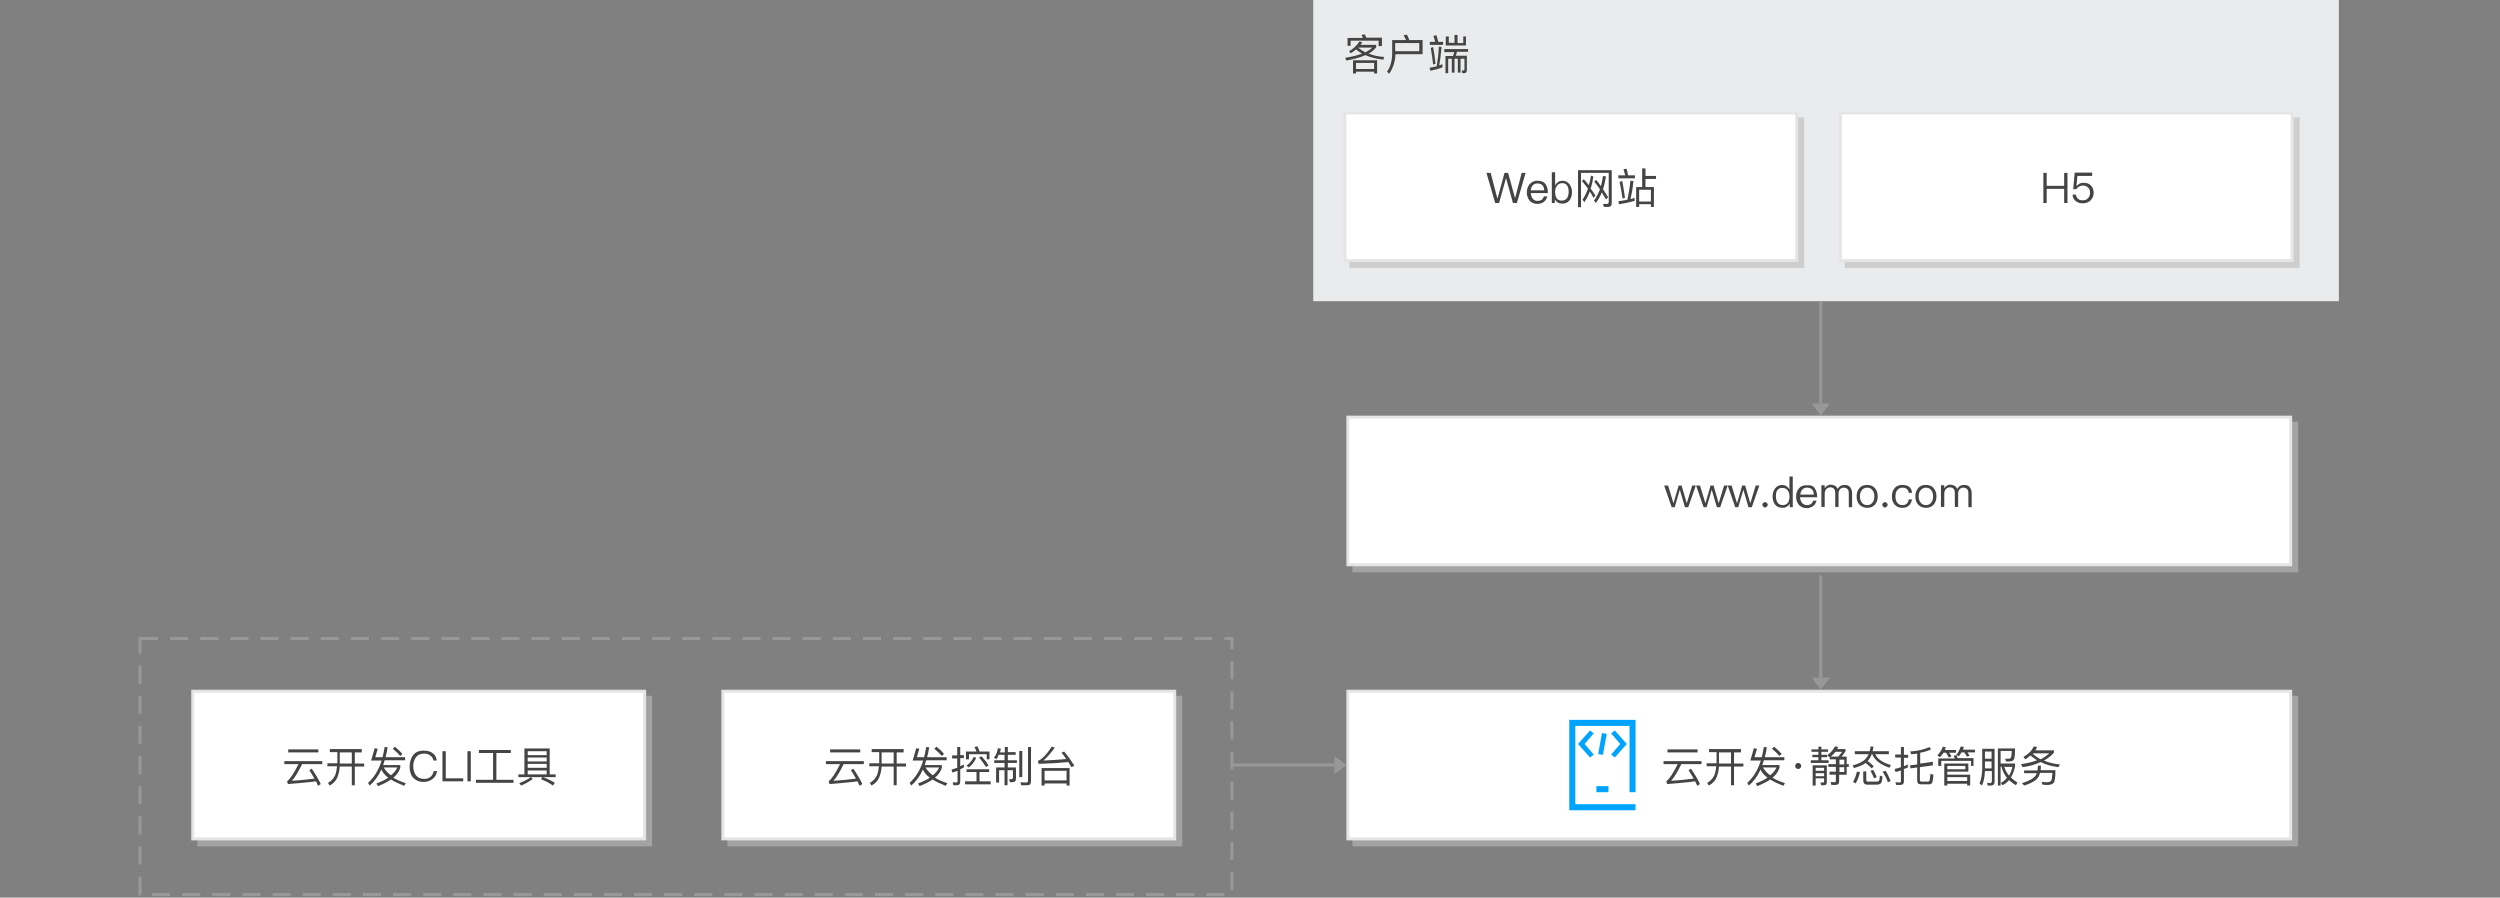
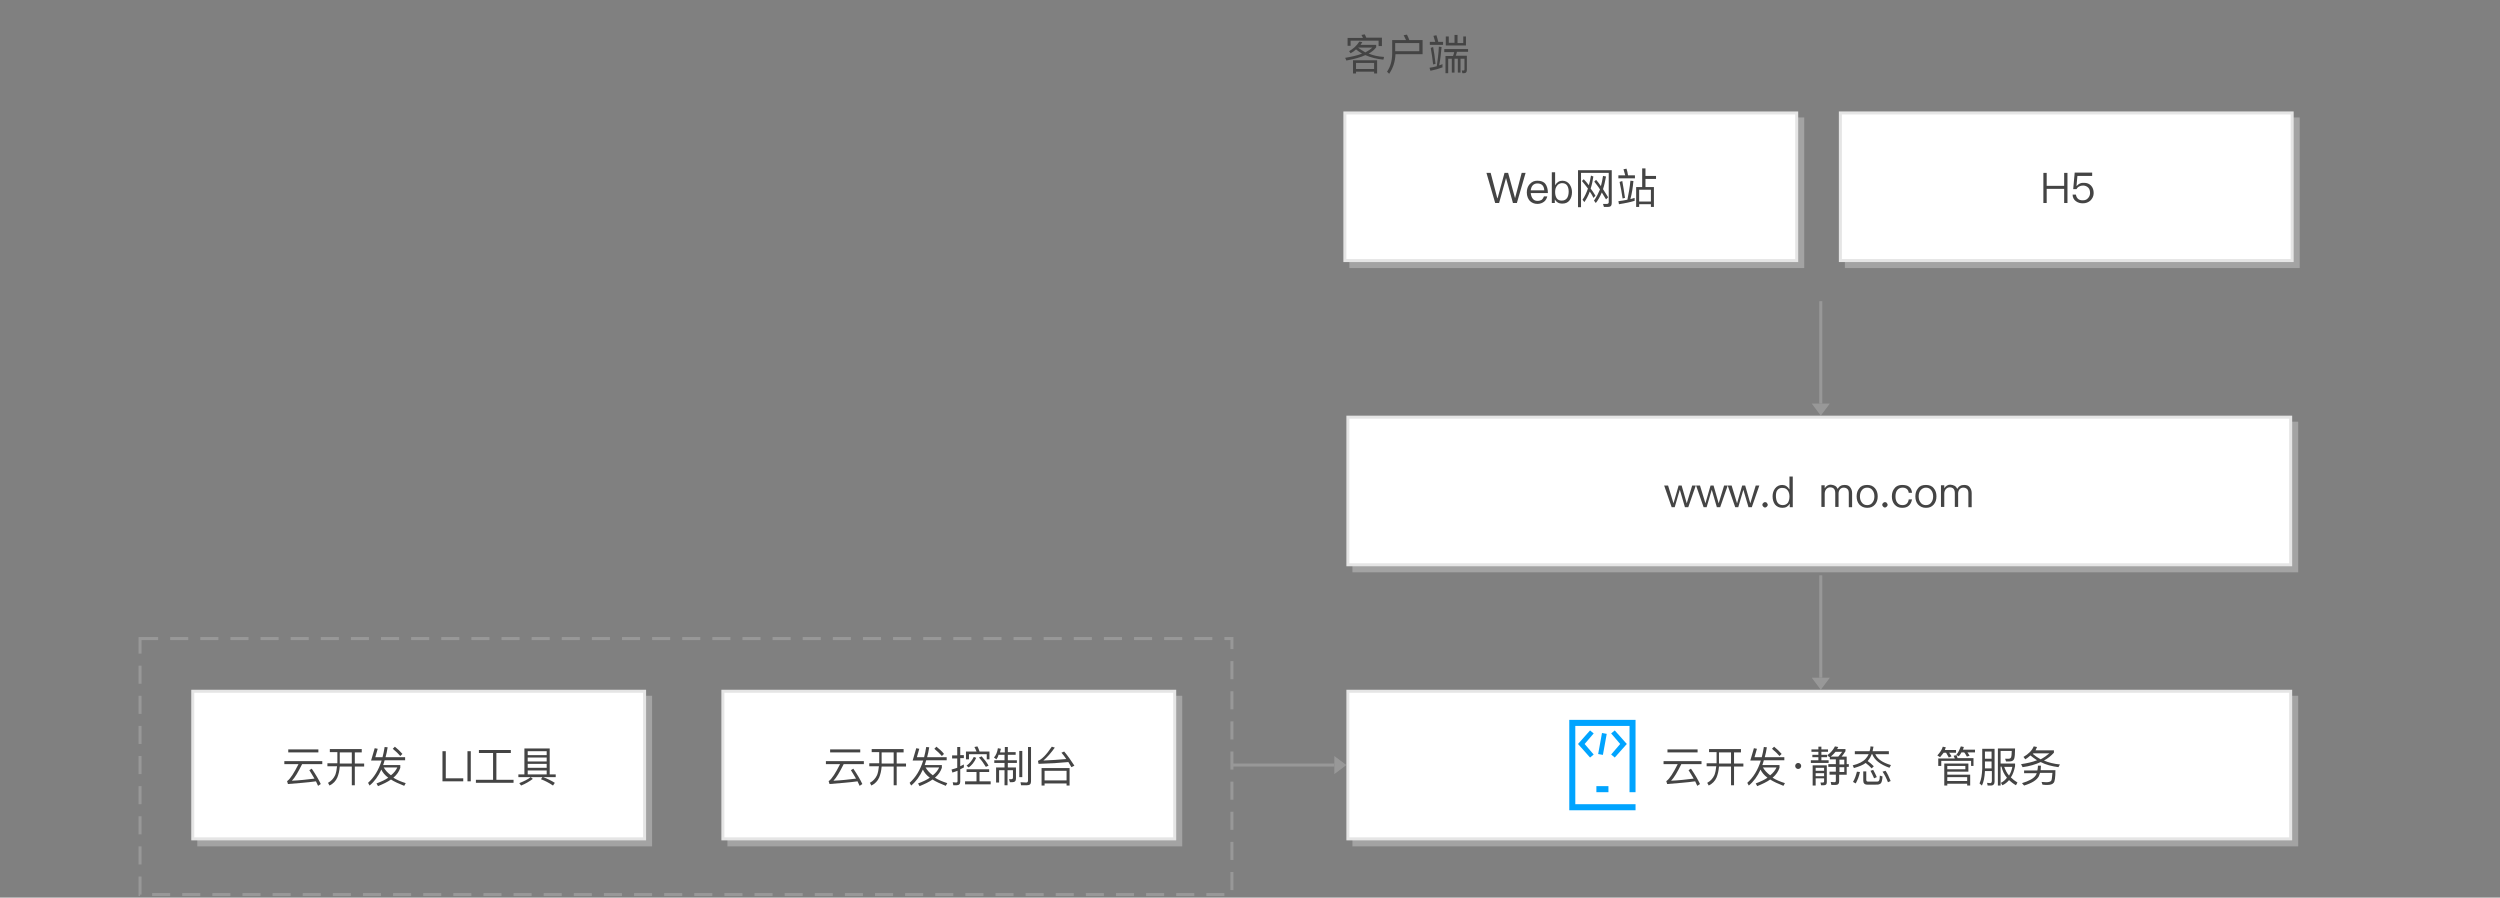
<svg xmlns="http://www.w3.org/2000/svg" version="1.1" x="0px" y="0px" width="830px" height="298px" viewBox="0 0 830 298" style="enable-background:new 0 0 830 298;" xml:space="preserve">
  <rect x="0" y="0" width="830" height="298" fill="#808080" stroke="none" />
  <g id="图层_2">
</g>
  <g id="svgwrapper_svg">
    <g>
-       <rect x="436" style="fill:#EAEBEC;" width="340.5" height="100" />
-     </g>
+       </g>
    <rect x="46.5" y="212" style="fill:none;stroke:#989898;stroke-miterlimit:10;stroke-dasharray:6,4;" width="362.5" height="85" />
    <g transform="translate(10 10)">
      <g>
        <g style="enable-background:new    ;">
          <path style="fill:#444444;" d="M442.3,4c-0.2,0.3-0.4,0.6-0.6,0.9h5.2v0.8c-0.6,0.8-1.4,1.5-2.5,2.1c1.5,0.6,3.2,1,5.1,1.1      l-0.2,0.9c-2.2-0.2-4.2-0.7-6-1.5c-1.7,0.8-3.7,1.3-6.3,1.8l-0.4-0.9c2.3-0.4,4.1-0.8,5.6-1.4c-0.7-0.4-1.4-0.9-2-1.4      c-0.5,0.5-1.1,0.9-1.8,1.3L437.9,7c1.4-0.8,2.5-1.8,3.4-3.2L442.3,4z M448.7,5.3h-1V3.5h-9.3v1.7h-1V2.6h5.1      c-0.2-0.4-0.3-0.7-0.5-1l1.1-0.2c0.2,0.3,0.3,0.7,0.5,1.1h5.2V5.3z M447.2,14.4h-1v-0.6h-6v0.6h-1v-4.4h8V14.4z M446.2,12.9v-2      h-6v2H446.2z M445.6,5.8h-4.7l0,0c0.7,0.6,1.6,1.1,2.4,1.6C444.2,6.9,445,6.4,445.6,5.8z" />
          <path style="fill:#444444;" d="M451.2,14.5l-0.7-0.7c1.1-1.6,1.7-3.6,1.7-6.1V3.3h4.6c-0.3-0.6-0.5-1.1-0.8-1.6l1.1-0.2      c0.3,0.5,0.5,1.1,0.8,1.8h4.4V8h-9C453.2,10.5,452.5,12.6,451.2,14.5z M453.2,4.3V7h8V4.3H453.2z" />
          <path style="fill:#444444;" d="M469.1,12.3c-1.3,0.5-2.7,0.9-4.2,1.2l-0.3-1c0.8-0.1,1.6-0.3,2.4-0.5c0.3-2,0.6-4.2,0.7-6.5      l0.9,0.1c-0.2,2.2-0.4,4.2-0.8,6.1c0.4-0.1,0.8-0.3,1.1-0.4V12.3z M466.5,3.9c-0.2-0.7-0.4-1.4-0.6-2l1-0.2      c0.2,0.6,0.4,1.4,0.6,2.2h1.6v1h-4.4v-1H466.5z M466.6,11.2l-0.8,0.2c-0.2-1.9-0.5-3.7-0.8-5.5l0.8-0.3      C466.1,7.3,466.4,9.1,466.6,11.2z M477.4,6.3v0.9h-3.7c-0.1,0.5-0.2,0.9-0.4,1.3h3.7v4.7c0,0.7-0.3,1.1-0.9,1.1h-0.6l-0.2-0.9      l0.6,0c0.2,0,0.3-0.1,0.3-0.4V9.5h-1.3v4.6h-0.9V9.5h-1.1v4.6h-0.9V9.5h-1.2v4.8h-0.9V8.6h2.5c0.2-0.4,0.3-0.9,0.4-1.3h-3.3V6.3      H477.4z M475.7,2.1h1v3H470v-3h1v2.1h1.9V1.6h1v2.7h1.9V2.1z" />
        </g>
      </g>
    </g>
    <g id="ShadowBasicRect4_44_" transform="translate(423,53)">
      <g>
        <rect x="25" y="-14" style="opacity:0.6;fill:#BBBBBB;enable-background:new    ;" width="151" height="50" />
        <g>
          <rect x="23.5" y="-15.5" style="fill:#FFFFFF;" width="150" height="49" />
          <path style="fill:#E5E5E5;" d="M173-15v48H24v-48H173 M174-16H23v50h151V-16L174-16z" />
        </g>
      </g>
      <g transform="translate(20 9)">
        <g style="enable-background:new    ;">
          <path style="fill:#444444;" d="M51.9-4.6l2.2,8.4h0.1l2.3-8.4h1.2L60,3.8H60l2.2-8.4h1.3l-2.9,10h-1.3l-2.3-8.3h0l-2.3,8.3h-1.3      l-2.9-10H51.9z" />
          <path style="fill:#444444;" d="M70.1-0.9c0.5,0.7,0.8,1.7,0.8,3h-5.7c0.1,0.8,0.3,1.4,0.7,1.9s0.9,0.7,1.6,0.7      c0.6,0,1.1-0.2,1.4-0.4c0.3-0.3,0.5-0.6,0.7-1.1h1.1c-0.2,0.7-0.5,1.3-1,1.7c-0.6,0.5-1.4,0.8-2.3,0.8c-1,0-1.9-0.4-2.5-1      c-0.6-0.7-1-1.6-1-2.8c0-1.1,0.3-2,0.9-2.7C65.6-1.7,66.4-2,67.4-2C68.6-2,69.5-1.7,70.1-0.9z M65.9-0.5c-0.4,0.4-0.6,1-0.7,1.7      h4.5c-0.1-1.6-0.9-2.3-2.3-2.3C66.8-1.1,66.3-0.9,65.9-0.5z" />
          <path style="fill:#444444;" d="M73.3-4.8v4.3c0.6-1,1.4-1.5,2.4-1.5c1,0,1.8,0.4,2.4,1.2c0.5,0.7,0.8,1.6,0.8,2.6      c0,1.1-0.3,2-0.8,2.7c-0.6,0.8-1.4,1.1-2.5,1.1c-1.1,0-1.9-0.5-2.4-1.4v1.2h-1V-4.8H73.3z M73.9-0.3c-0.4,0.5-0.6,1.2-0.6,2v0.1      c0,0.8,0.2,1.5,0.5,2c0.4,0.6,1,0.8,1.7,0.8c0.8,0,1.4-0.3,1.8-0.9c0.3-0.5,0.5-1.2,0.5-2.1s-0.2-1.5-0.5-2      c-0.4-0.6-1-0.8-1.8-0.8C74.8-1.1,74.3-0.9,73.9-0.3z" />
          <path style="fill:#444444;" d="M89.5,6.7l-0.3-1l1.3,0c0.4,0,0.6-0.2,0.6-0.6v-9.7h-9.2V6.8h-1V-5.5h11.2V5.4      c0,0.9-0.4,1.3-1.2,1.3H89.5z M84.8,1.6C84.3,3,83.7,4.1,83,5.1l-0.6-0.8c0.7-1,1.3-2.3,1.8-3.7c-0.7-0.9-1.3-1.7-2-2.5l0.6-0.6      c0.5,0.5,1.1,1.2,1.7,2c0.3-1,0.5-2,0.7-3.2L86-3.4c-0.2,1.4-0.5,2.8-0.9,4c0.5,0.7,1.1,1.5,1.6,2.4l-0.7,0.7      C85.7,2.9,85.2,2.2,84.8,1.6z M88.8,1.9c-0.6,1.4-1.2,2.5-2,3.5l-0.6-0.8c0.8-1.1,1.4-2.3,2-3.7c-0.6-1-1.3-1.8-1.9-2.6l0.6-0.6      c0.5,0.6,1.1,1.3,1.6,2.1c0.3-1,0.5-2.2,0.7-3.4l1,0.2c-0.3,1.6-0.6,3-1,4.2c0.5,0.8,1.1,1.7,1.7,2.7l-0.7,0.7      C89.7,3.4,89.3,2.7,88.8,1.9z" />
          <path style="fill:#444444;" d="M99.6,4.7c-1.6,0.5-3.3,0.8-5.1,1.1l-0.2-1c1-0.1,2-0.3,3-0.5c0.4-2,0.8-4.1,1-6.3l1,0.1      c-0.2,2.2-0.5,4.1-1,6c0.5-0.1,0.9-0.3,1.4-0.4V4.7z M96.6-3.7c-0.2-0.8-0.4-1.4-0.6-2.1L97-6c0.2,0.6,0.4,1.4,0.5,2.2h2.3v1      h-5.5v-1H96.6z M96.5,3.7l-0.8,0.2c-0.3-1.9-0.6-3.8-1-5.5l0.9-0.3C95.9-0.3,96.2,1.6,96.5,3.7z M103.3-6.1v2.5h3.5v1h-3.5v2.7      h2.8v6.6h-1V5.8h-3.9v0.9h-1V0.1h2v-6.2H103.3z M105.1,4.8V1h-3.9v3.9H105.1z" />
        </g>
      </g>
    </g>
    <g id="ShadowBasicRect4_57_" transform="translate(423,53)">
      <g>
        <rect x="-357.5" y="178" style="opacity:0.6;fill:#BBBBBB;enable-background:new    ;" width="151" height="50" />
        <g>
          <rect x="-359" y="176.5" style="fill:#FFFFFF;" width="150" height="49" />
          <path style="fill:#E5E5E5;" d="M-209.5,177v48h-149v-48H-209.5 M-208.5,176h-151v50h151V176L-208.5,176z" />
        </g>
      </g>
      <g transform="translate(20 9)">
        <g style="enable-background:new    ;">
          <path style="fill:#444444;" d="M-336,190.7v1h-6.7c-1.3,2.6-2.4,4.5-3.4,5.5c2.5-0.1,5-0.4,7.5-0.7c-0.5-0.9-1.1-1.8-1.7-2.8      l0.8-0.5c1.3,1.9,2.3,3.6,3,5.1l-0.9,0.6c-0.2-0.5-0.5-1-0.7-1.5c-2.8,0.4-5.9,0.6-9.3,0.9l-0.3-1c0.1,0,0.2-0.1,0.2-0.1      c0.9-0.7,2.1-2.5,3.6-5.5h-4.7v-1H-336z M-337.3,186.8v1h-10v-1H-337.3z" />
          <path style="fill:#444444;" d="M-322.9,186.8v1h-2.3v3.7h3.1v1h-3.1v6.2h-1v-6.2h-4c-0.1,1.4-0.4,2.6-0.8,3.6      c-0.5,1.2-1.4,2.1-2.6,2.7l-0.5-0.9c1.1-0.6,1.9-1.5,2.4-2.6c0.3-0.8,0.5-1.8,0.6-2.9h-3.2v-1h3.3c0-0.2,0-0.3,0-0.5v-3.2h-2.5      v-1H-322.9z M-330.2,191c0,0.2,0,0.3,0,0.5h4v-3.7h-4V191z" />
          <path style="fill:#444444;" d="M-318.6,186.4l1,0.2l-0.8,2.8h2.4c0.3-1.1,0.5-2.2,0.7-3.4l1,0.1c-0.2,1.2-0.4,2.3-0.7,3.3h6.5v1      h-6.8c-0.2,0.6-0.3,1.1-0.5,1.6h5.7v0.9c-0.4,1.2-1.1,2.3-2.3,3.3c1.1,0.7,2.5,1.3,4.1,1.8l-0.5,0.9c-1.8-0.7-3.3-1.4-4.4-2.1      c-1.1,0.8-2.6,1.5-4.3,2.2l-0.5-0.9c1.6-0.6,2.9-1.2,3.9-1.9c-1.1-0.8-1.9-1.8-2.3-2.7c-1,2.2-2.3,4-3.9,5.3l-0.5-0.9      c2-1.8,3.5-4.2,4.5-7.4h-3.5L-318.6,186.4z M-313.2,195.4c1-0.8,1.7-1.7,2.1-2.6h-4.5C-315.1,193.7-314.3,194.6-313.2,195.4z       M-309.4,188.3l-0.7,0.7c-0.6-0.7-1.4-1.5-2.5-2.4l0.7-0.7C-310.9,186.7-310.1,187.5-309.4,188.3z" />
-           <path style="fill:#444444;" d="M-299.3,188.1c0.8,0.6,1.2,1.4,1.3,2.4h-1.1c-0.1-0.7-0.5-1.3-1.1-1.7c-0.5-0.4-1.2-0.6-2-0.6      c-1.2,0-2.1,0.4-2.7,1.2c-0.6,0.8-0.9,1.8-0.9,3c0,1.2,0.3,2.2,0.9,3c0.6,0.8,1.5,1.2,2.7,1.2c0.8,0,1.5-0.2,2-0.6      c0.6-0.4,1-1.1,1.2-2h1.1c-0.2,1.2-0.7,2.1-1.6,2.7c-0.8,0.6-1.7,0.9-2.8,0.9c-1.6,0-2.7-0.5-3.6-1.5c-0.8-0.9-1.1-2.1-1.1-3.6      c0-1.5,0.4-2.7,1.1-3.7c0.8-1.1,2-1.6,3.6-1.6C-301,187.2-300,187.5-299.3,188.1z" />
          <path style="fill:#444444;" d="M-295,187.4v9h5.8v1h-6.9v-10H-295z" />
          <path style="fill:#444444;" d="M-286.7,187.4v10h-1.1v-10H-286.7z" />
          <path style="fill:#444444;" d="M-284,188v-1h10.6v1h-4.8v8.9h5.7v1h-12.5v-1h5.7V188H-284z" />
          <path style="fill:#444444;" d="M-260.5,195.1h2v0.9h-4.2c1.4,0.5,2.8,1.2,3.9,1.9l-0.6,0.9c-1.3-0.9-2.7-1.6-4-2.1l0.5-0.7h-3.9      l0.7,0.6c-1.1,0.8-2.4,1.6-3.9,2.2l-0.6-0.8c1.5-0.6,2.8-1.2,3.8-2h-4.1v-0.9h2v-8.6h8.4V195.1z M-261.5,188.7v-1.3h-6.3v1.3      H-261.5z M-261.5,190.8v-1.3h-6.3v1.3H-261.5z M-261.5,192.9v-1.3h-6.3v1.3H-261.5z M-261.5,195.1v-1.3h-6.3v1.3H-261.5z" />
        </g>
      </g>
    </g>
    <g>
      <polygon style="fill:#989898;" points="607.5,134 604.5,138 601.5,134   " />
      <g>
        <g>
          <line style="fill:none;stroke:#989898;stroke-miterlimit:10;" x1="604.5" y1="134" x2="604.5" y2="100" />
        </g>
      </g>
    </g>
    <g>
      <polygon style="fill:#989898;" points="443,251 447,254 443,257   " />
      <g>
        <g>
          <line style="fill:none;stroke:#989898;stroke-miterlimit:10;" x1="443" y1="254" x2="409" y2="254" />
        </g>
      </g>
    </g>
    <g id="ShadowBasicRect4_56_" transform="translate(423,53)">
      <g>
        <rect x="-181.5" y="178" style="opacity:0.6;fill:#BBBBBB;enable-background:new    ;" width="151" height="50" />
        <g>
          <rect x="-183" y="176.5" style="fill:#FFFFFF;" width="150" height="49" />
          <path style="fill:#E5E5E5;" d="M-33.5,177v48h-149v-48H-33.5 M-32.5,176h-151v50h151V176L-32.5,176z" />
        </g>
      </g>
      <g transform="translate(20 9)">
        <g style="enable-background:new    ;">
          <path style="fill:#444444;" d="M-156.2,190.7v1h-6.7c-1.3,2.6-2.4,4.5-3.4,5.5c2.5-0.1,5-0.4,7.5-0.7c-0.5-0.9-1.1-1.8-1.7-2.8      l0.8-0.5c1.3,1.9,2.3,3.6,3,5.1l-0.9,0.6c-0.2-0.5-0.5-1-0.7-1.5c-2.8,0.4-5.9,0.6-9.3,0.9l-0.3-1c0.1,0,0.2-0.1,0.2-0.1      c0.9-0.7,2.1-2.5,3.6-5.5h-4.7v-1H-156.2z M-157.4,186.8v1h-10v-1H-157.4z" />
          <path style="fill:#444444;" d="M-143,186.8v1h-2.3v3.7h3.1v1h-3.1v6.2h-1v-6.2h-4c-0.1,1.4-0.4,2.6-0.8,3.6      c-0.5,1.2-1.4,2.1-2.6,2.7l-0.5-0.9c1.1-0.6,1.9-1.5,2.4-2.6c0.3-0.8,0.5-1.8,0.6-2.9h-3.2v-1h3.3c0-0.2,0-0.3,0-0.5v-3.2h-2.5      v-1H-143z M-150.3,191c0,0.2,0,0.3,0,0.5h4v-3.7h-4V191z" />
          <path style="fill:#444444;" d="M-138.8,186.4l1,0.2l-0.8,2.8h2.4c0.3-1.1,0.5-2.2,0.7-3.4l1,0.1c-0.2,1.2-0.4,2.3-0.7,3.3h6.5v1      h-6.8c-0.2,0.6-0.3,1.1-0.5,1.6h5.7v0.9c-0.4,1.2-1.1,2.3-2.3,3.3c1.1,0.7,2.5,1.3,4.1,1.8l-0.5,0.9c-1.8-0.7-3.3-1.4-4.4-2.1      c-1.1,0.8-2.6,1.5-4.3,2.2l-0.5-0.9c1.6-0.6,2.9-1.2,3.9-1.9c-1.1-0.8-1.9-1.8-2.3-2.7c-1,2.2-2.3,4-3.9,5.3l-0.5-0.9      c2-1.8,3.5-4.2,4.5-7.4h-3.5L-138.8,186.4z M-133.3,195.4c1-0.8,1.7-1.7,2.1-2.6h-4.5C-135.2,193.7-134.4,194.6-133.3,195.4z       M-129.6,188.3l-0.7,0.7c-0.6-0.7-1.4-1.5-2.5-2.4l0.7-0.7C-131.1,186.7-130.2,187.5-129.6,188.3z" />
          <path style="fill:#444444;" d="M-126.5,198.7l-0.2-1c0.4,0,0.7,0.1,1.1,0.1c0.4,0,0.5-0.2,0.5-0.5v-3.4      c-0.6,0.2-1.1,0.4-1.7,0.6l-0.3-1c0.7-0.2,1.3-0.4,1.9-0.6v-3.1h-1.7v-1h1.7V186h1v2.7h1.2v1h-1.2v2.7c0.4-0.2,0.8-0.4,1.2-0.6      v1c-0.4,0.2-0.8,0.4-1.2,0.6v4.1c0,0.8-0.4,1.2-1.2,1.2H-126.5z M-122.1,194.3v-0.9h7.5v0.9h-3.2v3.1h3.7v1h-8.5v-1h3.8v-3.1      H-122.1z M-117.8,187.5h3.3v2.6h-0.9v-1.7h-5.9v1.7h-1v-2.6h3.5c-0.2-0.6-0.5-1.1-0.7-1.5l1-0.2      C-118.2,186.3-118,186.9-117.8,187.5z M-118.9,189.6c-0.6,1.4-1.5,2.5-2.5,3.2l-0.7-0.6c1-0.7,1.8-1.7,2.4-2.9L-118.9,189.6z       M-114.8,192.2l-0.9,0.4c-0.7-1.1-1.4-2.2-2.3-3.1l0.9-0.4C-116.2,190.1-115.4,191.1-114.8,192.2z" />
          <path style="fill:#444444;" d="M-112.2,190.1l-0.8-0.6c0.7-0.8,1.1-1.8,1.3-3.1l1,0.2c-0.1,0.4-0.2,0.9-0.3,1.2h1.6V186h1v1.7      h2.6v0.9h-2.6v1.8h3v0.9h-3v1.5h2.7v3.7c0,0.8-0.4,1.2-1.3,1.2h-0.7l-0.3-1l0.7,0c0.4,0,0.6-0.2,0.6-0.5v-2.5h-1.8v5h-1v-5h-1.8      v4.1h-1v-5h2.8v-1.5h-3.4v-0.9h3.4v-1.8h-2C-111.6,189.2-111.9,189.7-112.2,190.1z M-103.6,187.3v8.7h-1v-8.7H-103.6z       M-104,198.7l-0.2-1c0.7,0,1.3,0.1,1.9,0.1c0.4,0,0.6-0.2,0.6-0.7V186h1v11.4c0,0.9-0.4,1.3-1.3,1.3H-104z" />
          <path style="fill:#444444;" d="M-98.4,190.6c1.2-0.4,2.8-2,4.6-4.7l1,0.3c-1.3,1.8-2.5,3.2-3.8,4.3c2.7-0.1,5.2-0.3,7.6-0.5      c-0.5-0.8-1.1-1.5-1.6-2.1l0.9-0.4c1.2,1.4,2.3,3,3.4,4.7l-1,0.5c-0.3-0.6-0.7-1.1-1-1.7c-2.9,0.3-6.2,0.5-9.9,0.6L-98.4,190.6z       M-87.9,198.8h-1v-0.7h-7.3v0.7h-1V193h9.3V198.8z M-88.9,197.1v-3.2h-7.3v3.2H-88.9z" />
        </g>
      </g>
    </g>
    <g id="ShadowBasicRect4_43_" transform="translate(423,53)">
      <g>
        <rect x="189.5" y="-14" style="opacity:0.6;fill:#BBBBBB;enable-background:new    ;" width="151" height="50" />
        <g>
          <rect x="188" y="-15.5" style="fill:#FFFFFF;" width="150" height="49" />
          <path style="fill:#E5E5E5;" d="M337.5-15v48h-149v-48H337.5 M338.5-16h-151v50h151V-16L338.5-16z" />
        </g>
      </g>
      <g transform="translate(20 9)">
        <g style="enable-background:new    ;">
          <path style="fill:#444444;" d="M236.5-4.6v4.3h5.8v-4.3h1.1v10h-1.1V0.7h-5.8v4.7h-1.1v-10H236.5z" />
          <path style="fill:#444444;" d="M251.6-4.6v1h-4.9l-0.3,3.3h0.1c0.3-0.3,0.6-0.6,1.1-0.8c0.4-0.2,0.8-0.2,1.3-0.2      c1,0,1.7,0.3,2.3,0.9c0.6,0.6,0.9,1.5,0.9,2.5c0,1-0.4,1.8-1.1,2.5c-0.7,0.6-1.5,0.9-2.5,0.9c-0.9,0-1.6-0.2-2.3-0.7      c-0.7-0.5-1.1-1.3-1.1-2.2h1.1c0.1,0.6,0.3,1.1,0.8,1.5c0.4,0.3,0.9,0.4,1.5,0.4c0.7,0,1.3-0.2,1.7-0.7c0.4-0.4,0.7-1,0.7-1.7      c0-0.8-0.2-1.4-0.6-1.8c-0.4-0.4-1-0.7-1.7-0.7c-0.5,0-0.9,0.1-1.3,0.3c-0.4,0.2-0.7,0.5-0.9,0.9h-1.1l0.5-5.5H251.6z" />
        </g>
      </g>
    </g>
    <g id="ShadowBasicRect4_58_" transform="translate(423,53)">
      <g>
        <rect x="26" y="87" style="opacity:0.6;fill:#BBBBBB;enable-background:new    ;" width="314" height="50" />
        <g>
          <rect x="24.5" y="85.5" style="fill:#FFFFFF;" width="313" height="49" />
          <path style="fill:#E5E5E5;" d="M337,86v48H25V86H337 M338,85H24v50h314V85L338,85z" />
        </g>
      </g>
      <g>
        <g transform="translate(20 9)">
          <g style="enable-background:new    ;">
            <path style="fill:#444444;" d="M110.8,99.2l1.8,5.9l1.7-5.9h1l1.7,5.9l1.8-5.9h1.2l-2.5,7.2h-1.1l-1.7-5.8l-1.7,5.8h-1       l-2.5-7.2H110.8z" />
            <path style="fill:#444444;" d="M121.4,99.2l1.8,5.9l1.7-5.9h1l1.7,5.9l1.8-5.9h1.2l-2.5,7.2H127l-1.7-5.8l-1.7,5.8h-1l-2.5-7.2       H121.4z" />
            <path style="fill:#444444;" d="M131.9,99.2l1.8,5.9l1.7-5.9h1l1.7,5.9l1.8-5.9h1.2l-2.5,7.2h-1.1l-1.7-5.8l-1.7,5.8h-1       l-2.5-7.2H131.9z" />
            <path style="fill:#444444;" d="M143.6,105c0.2,0.2,0.3,0.4,0.3,0.6c0,0.2-0.1,0.4-0.3,0.6c-0.2,0.2-0.4,0.3-0.6,0.3       c-0.3,0-0.4-0.1-0.6-0.3c-0.2-0.2-0.3-0.4-0.3-0.6c0-0.3,0.1-0.4,0.3-0.6c0.2-0.2,0.3-0.3,0.6-0.3       C143.3,104.7,143.5,104.8,143.6,105z" />
            <path style="fill:#444444;" d="M152.2,96.2v10.2h-1v-1.2c-0.5,0.9-1.3,1.4-2.4,1.4c-1.1,0-1.9-0.4-2.5-1.1       c-0.5-0.7-0.8-1.6-0.8-2.7c0-1.1,0.3-1.9,0.8-2.6c0.6-0.8,1.4-1.2,2.4-1.2c1,0,1.8,0.5,2.4,1.5v-4.3H152.2z M147.1,100.7       c-0.4,0.5-0.5,1.2-0.5,2s0.2,1.6,0.5,2.1c0.4,0.6,1,0.9,1.8,0.9c0.7,0,1.3-0.3,1.7-0.8c0.3-0.5,0.5-1.2,0.5-2v-0.1       c0-0.8-0.2-1.5-0.6-2c-0.4-0.5-0.9-0.8-1.6-0.8C148.1,99.9,147.5,100.2,147.1,100.7z" />
-             <path style="fill:#444444;" d="M159.5,100.1c0.5,0.7,0.8,1.7,0.8,3h-5.7c0.1,0.8,0.3,1.4,0.7,1.9c0.4,0.4,0.9,0.7,1.6,0.7       c0.6,0,1.1-0.2,1.4-0.4c0.3-0.3,0.5-0.6,0.7-1.1h1.1c-0.2,0.7-0.5,1.3-1,1.7c-0.6,0.5-1.4,0.8-2.3,0.8c-1,0-1.9-0.4-2.5-1       c-0.6-0.7-1-1.6-1-2.8c0-1.1,0.3-2,0.9-2.7c0.6-0.8,1.4-1.1,2.5-1.1C158.1,99,159,99.3,159.5,100.1z M155.4,100.5       c-0.4,0.4-0.6,1-0.7,1.7h4.5c-0.1-1.6-0.9-2.3-2.3-2.3C156.3,99.9,155.8,100.1,155.4,100.5z" />
            <path style="fill:#444444;" d="M167.1,100.3c0.3-0.5,0.6-0.8,1-1c0.3-0.2,0.8-0.3,1.3-0.3c0.8,0,1.4,0.2,1.8,0.7       c0.4,0.5,0.7,1.1,0.7,2v4.7h-1.1v-4.6c0-0.6-0.1-1.1-0.4-1.4c-0.3-0.3-0.7-0.5-1.3-0.5c-0.5,0-0.9,0.2-1.2,0.5       c-0.3,0.4-0.5,0.8-0.5,1.4v4.5h-1.1v-4.6c0-1.3-0.6-1.9-1.7-1.9c-0.5,0-0.9,0.2-1.3,0.6c-0.3,0.4-0.5,0.9-0.5,1.5v4.4h-1.1       v-7.2h1.1v1c0.5-0.8,1.2-1.2,2-1.2C166,99,166.7,99.4,167.1,100.3z" />
            <path style="fill:#444444;" d="M179.5,100.1c0.6,0.7,0.9,1.6,0.9,2.7c0,1.1-0.3,2-0.9,2.7c-0.7,0.8-1.5,1.1-2.6,1.1       c-1.1,0-1.9-0.4-2.6-1.1c-0.6-0.7-0.9-1.6-0.9-2.7c0-1.1,0.3-2,0.9-2.7c0.6-0.8,1.5-1.1,2.6-1.1C178,99,178.8,99.3,179.5,100.1       z M175.1,100.8c-0.4,0.5-0.6,1.2-0.6,2c0,0.8,0.2,1.5,0.6,2c0.4,0.6,1,0.9,1.8,0.9c0.8,0,1.4-0.3,1.8-0.9       c0.4-0.5,0.6-1.2,0.6-2c0-0.8-0.2-1.5-0.6-2c-0.4-0.6-1-0.9-1.8-0.9C176.1,99.9,175.5,100.2,175.1,100.8z" />
            <path style="fill:#444444;" d="M183.4,105c0.2,0.2,0.3,0.4,0.3,0.6c0,0.2-0.1,0.4-0.3,0.6c-0.2,0.2-0.4,0.3-0.6,0.3       c-0.3,0-0.4-0.1-0.6-0.3c-0.2-0.2-0.3-0.4-0.3-0.6c0-0.3,0.1-0.4,0.3-0.6c0.2-0.2,0.3-0.3,0.6-0.3       C183.1,104.7,183.3,104.8,183.4,105z" />
            <path style="fill:#444444;" d="M190.8,99.6c0.6,0.4,0.9,1.1,1,2h-1.1c-0.1-0.6-0.3-1-0.7-1.3c-0.4-0.3-0.8-0.4-1.4-0.4       c-0.7,0-1.3,0.3-1.7,0.8c-0.4,0.5-0.6,1.2-0.6,2.1s0.2,1.6,0.6,2.1c0.4,0.5,0.9,0.8,1.7,0.8c1.2,0,1.9-0.6,2.1-1.9h1.1       c-0.2,0.9-0.5,1.6-1.1,2.1c-0.5,0.5-1.3,0.7-2.2,0.7c-1.1,0-1.9-0.4-2.5-1.1c-0.6-0.7-0.9-1.6-0.9-2.7s0.3-2,0.9-2.7       c0.6-0.8,1.5-1.1,2.5-1.1C189.6,99,190.3,99.2,190.8,99.6z" />
            <path style="fill:#444444;" d="M199,100.1c0.6,0.7,0.9,1.6,0.9,2.7c0,1.1-0.3,2-0.9,2.7c-0.7,0.8-1.5,1.1-2.6,1.1       c-1.1,0-1.9-0.4-2.6-1.1c-0.6-0.7-0.9-1.6-0.9-2.7c0-1.1,0.3-2,0.9-2.7c0.6-0.8,1.5-1.1,2.6-1.1C197.5,99,198.4,99.3,199,100.1       z M194.6,100.8c-0.4,0.5-0.6,1.2-0.6,2c0,0.8,0.2,1.5,0.6,2c0.4,0.6,1,0.9,1.8,0.9c0.8,0,1.4-0.3,1.8-0.9       c0.4-0.5,0.6-1.2,0.6-2c0-0.8-0.2-1.5-0.6-2c-0.4-0.6-1-0.9-1.8-0.9C195.7,99.9,195.1,100.2,194.6,100.8z" />
            <path style="fill:#444444;" d="M206.8,100.3c0.3-0.5,0.6-0.8,1-1c0.3-0.2,0.8-0.3,1.3-0.3c0.8,0,1.4,0.2,1.8,0.7       c0.4,0.5,0.7,1.1,0.7,2v4.7h-1.1v-4.6c0-0.6-0.1-1.1-0.4-1.4c-0.3-0.3-0.7-0.5-1.3-0.5c-0.5,0-0.9,0.2-1.2,0.5       c-0.3,0.4-0.5,0.8-0.5,1.4v4.5H206v-4.6c0-1.3-0.6-1.9-1.7-1.9c-0.5,0-0.9,0.2-1.3,0.6c-0.3,0.4-0.5,0.9-0.5,1.5v4.4h-1.1v-7.2       h1.1v1c0.5-0.8,1.2-1.2,2-1.2C205.7,99,206.4,99.4,206.8,100.3z" />
          </g>
        </g>
      </g>
    </g>
    <g>
      <polygon style="fill:#989898;" points="607.5,225 604.5,229 601.5,225   " />
      <g>
        <g>
          <line style="fill:none;stroke:#989898;stroke-miterlimit:10;" x1="604.5" y1="225" x2="604.5" y2="191" />
        </g>
      </g>
    </g>
    <g id="ShadowBasicRect4_45_" transform="translate(423,53)">
      <g>
        <rect x="26" y="178" style="opacity:0.6;fill:#BBBBBB;enable-background:new    ;" width="314" height="50" />
        <g>
          <rect x="24.5" y="176.5" style="fill:#FFFFFF;" width="313" height="49" />
          <path style="fill:#E5E5E5;" d="M337,177v48H25v-48H337 M338,176H24v50h314V176L338,176z" />
        </g>
      </g>
      <g>
        <g transform="translate(20 9)">
          <g style="enable-background:new    ;">
            <path style="fill:#444444;" d="M121.9,190.7v1h-6.7c-1.3,2.6-2.4,4.5-3.4,5.5c2.5-0.1,5-0.4,7.5-0.7c-0.5-0.9-1.1-1.8-1.7-2.8       l0.8-0.5c1.3,1.9,2.3,3.6,3,5.1l-0.9,0.6c-0.2-0.5-0.5-1-0.7-1.5c-2.8,0.4-5.9,0.6-9.3,0.9l-0.3-1c0.1,0,0.2-0.1,0.2-0.1       c0.9-0.7,2.1-2.5,3.6-5.5h-4.7v-1H121.9z M120.6,186.8v1h-10v-1H120.6z" />
            <path style="fill:#444444;" d="M135,186.8v1h-2.3v3.7h3.1v1h-3.1v6.2h-1v-6.2h-4c-0.1,1.4-0.4,2.6-0.8,3.6       c-0.5,1.2-1.4,2.1-2.6,2.7l-0.5-0.9c1.1-0.6,1.9-1.5,2.4-2.6c0.3-0.8,0.5-1.8,0.6-2.9h-3.2v-1h3.3c0-0.2,0-0.3,0-0.5v-3.2h-2.5       v-1H135z M127.7,191c0,0.2,0,0.3,0,0.5h4v-3.7h-4V191z" />
            <path style="fill:#444444;" d="M139.3,186.4l1,0.2l-0.8,2.8h2.4c0.3-1.1,0.5-2.2,0.7-3.4l1,0.1c-0.2,1.2-0.4,2.3-0.7,3.3h6.5v1       h-6.8c-0.2,0.6-0.3,1.1-0.5,1.6h5.7v0.9c-0.4,1.2-1.1,2.3-2.3,3.3c1.1,0.7,2.5,1.3,4.1,1.8l-0.5,0.9c-1.8-0.7-3.3-1.4-4.4-2.1       c-1.1,0.8-2.6,1.5-4.3,2.2l-0.5-0.9c1.6-0.6,2.9-1.2,3.9-1.9c-1.1-0.8-1.9-1.8-2.3-2.7c-1,2.2-2.3,4-3.9,5.3l-0.5-0.9       c2-1.8,3.5-4.2,4.5-7.4h-3.5L139.3,186.4z M144.7,195.4c1-0.8,1.7-1.7,2.1-2.6h-4.5C142.8,193.7,143.6,194.6,144.7,195.4z        M148.5,188.3l-0.7,0.7c-0.6-0.7-1.4-1.5-2.5-2.4l0.7-0.7C147,186.7,147.8,187.5,148.5,188.3z" />
            <path style="fill:#444444;" d="M154.7,191.6c0.2,0.2,0.3,0.4,0.3,0.7c0,0.3-0.1,0.5-0.3,0.7s-0.4,0.3-0.7,0.3s-0.5-0.1-0.7-0.3       c-0.2-0.2-0.3-0.4-0.3-0.7c0-0.3,0.1-0.5,0.3-0.7c0.2-0.2,0.4-0.3,0.7-0.3S154.5,191.4,154.7,191.6z" />
            <path style="fill:#444444;" d="M161.7,185.9v0.9h2.2v0.8h-2.2v1h1.9v0.8h-1.9v1h2.4v0.9h-5.9v-0.9h2.5v-1h-2v-0.8h2v-1h-2.3       v-0.8h2.3v-0.9H161.7z M159.8,198.8h-1v-6.7h4.7v5.6c0,0.7-0.3,1-1,1h-0.9l-0.2-0.9l0.8,0c0.2,0,0.4-0.1,0.4-0.4v-1h-2.8V198.8       z M162.6,192.9h-2.8v1h2.8V192.9z M159.8,195.7h2.8v-1h-2.8V195.7z M167.3,186c-0.1,0.3-0.3,0.5-0.4,0.7h2.8v0.7       c-0.4,0.7-0.9,1.3-1.3,1.8h1.7v2.5h0.7v0.9h-0.7v2.6h-2.5v2.2c0,0.8-0.4,1.2-1.2,1.2h-1.4l-0.2-1c0.4,0,0.8,0.1,1.2,0.1       c0.4,0,0.5-0.2,0.5-0.5v-2h-2.1v-1h2.1v-1.6h-2.5v-0.9h2.5v-1.6h-2v-0.9c-0.1,0.1-0.1,0.1-0.2,0.2l-0.6-0.7       c1-0.7,1.9-1.7,2.5-2.9L167.3,186z M167.3,189.2c0.4-0.5,0.9-1,1.3-1.6h-2.2c-0.5,0.6-1,1.1-1.6,1.6H167.3z M167.7,191.8h1.6       v-1.6h-1.6V191.8z M167.7,194.3h1.6v-1.6h-1.6V194.3z" />
            <path style="fill:#444444;" d="M179,185.9c-0.1,0.5-0.2,1-0.3,1.5h5.4v1h-4.5c0.7,1.6,2.4,2.8,5.2,3.6l-0.5,0.9       c-3.1-1.1-5-2.6-5.7-4.5h-0.2c-0.3,0.8-0.7,1.5-1.2,2.1c-0.1,0.1-0.1,0.1-0.1,0.2c0.6,0.4,1.3,1,2,1.7l-0.7,0.7       c-0.7-0.7-1.3-1.3-2-1.8c-0.9,0.7-2.2,1.2-3.9,1.7l-0.4-0.9c2-0.5,3.4-1.2,4.3-2.2c0.4-0.4,0.7-0.9,1-1.5h-4.6v-1h4.9       c0.2-0.5,0.3-1,0.3-1.6L179,185.9z M174.5,194.3c-0.3,1.5-0.8,2.7-1.4,3.8l-0.9-0.5c0.6-1,1-2.2,1.3-3.4L174.5,194.3z        M176.9,198.5c-0.9,0-1.3-0.5-1.3-1.4v-3h1v2.8c0,0.4,0.2,0.6,0.6,0.6h3c0.3,0,0.5-0.1,0.6-0.3c0.2-0.2,0.3-0.8,0.3-1.7       l0.9,0.3c-0.1,1.3-0.3,2-0.6,2.3c-0.3,0.2-0.6,0.4-1.2,0.4H176.9z M180.1,196l-0.9,0.4c-0.4-0.9-0.8-1.8-1.2-2.5l0.9-0.3       C179.3,194.3,179.7,195.1,180.1,196z M184.7,197.3l-0.9,0.4c-0.5-1.3-1.1-2.5-1.8-3.5l1-0.3       C183.7,194.9,184.2,196.1,184.7,197.3z" />
-             <path style="fill:#444444;" d="M186.5,198.7l-0.2-1c0.5,0,0.9,0.1,1.3,0.1c0.4,0,0.5-0.2,0.5-0.5v-3.5       c-0.6,0.2-1.2,0.4-1.8,0.5l-0.3-1c0.7-0.2,1.4-0.3,2.1-0.6v-3.2h-1.9v-1h1.9V186h1v2.6h1.4v1h-1.4v2.8c0.4-0.2,0.9-0.4,1.3-0.6       v1c-0.4,0.2-0.9,0.4-1.3,0.5v4.1c0,0.8-0.4,1.2-1.2,1.2H186.5z M198.7,192.1l-4.3,0.6v4.2c0,0.4,0.2,0.6,0.6,0.6h2       c0.3,0,0.5-0.1,0.6-0.3c0.1-0.3,0.2-1,0.3-2.3l1,0.3c-0.1,1.5-0.3,2.5-0.5,2.8c-0.3,0.3-0.6,0.4-1.1,0.4h-2.5       c-0.9,0-1.3-0.4-1.3-1.3v-4.3l-2.2,0.3l-0.2-1l2.4-0.3v-3.6c-0.7,0.1-1.3,0.2-2,0.2l-0.3-0.9c2.6-0.2,4.7-0.7,6.4-1.5l0.5,0.8       c-1.1,0.5-2.3,0.9-3.6,1.1v3.6l4.2-0.6L198.7,192.1z" />
            <path style="fill:#444444;" d="M201.1,189.4l-0.9-0.6c0.8-0.9,1.5-1.8,1.8-2.9l1,0.2c-0.1,0.3-0.2,0.6-0.3,0.9h3.7v0.9h-2.3       c0.3,0.4,0.6,0.8,0.8,1.2l-0.9,0.4c-0.3-0.5-0.6-1.1-0.9-1.6h-0.8C201.9,188.4,201.5,188.9,201.1,189.4z M212.4,192.3h-1v-1.7       h-9.9v1.7h-1v-2.5h5.5c-0.1-0.3-0.3-0.6-0.4-0.9l1-0.2l-0.1-0.1c0.7-0.8,1.1-1.8,1.5-2.8l1,0.2c-0.1,0.3-0.2,0.6-0.3,0.9h4v0.9       h-2.5c0.3,0.4,0.5,0.8,0.7,1.1l-0.9,0.3c-0.3-0.5-0.5-1-0.9-1.4h-0.9c-0.3,0.5-0.5,0.9-0.9,1.3l-0.8-0.5       c0.2,0.3,0.3,0.7,0.4,1.1h5.3V192.3z M210.5,194.2h-7v1h7.6v3.6h-1v-0.6h-6.6v0.6h-1v-7.3h8V194.2z M209.5,193.4v-1.1h-6v1.1       H209.5z M210.1,197.3V196h-6.6v1.3H210.1z" />
            <path style="fill:#444444;" d="M215,198.8l-0.8-0.7c0.6-1.3,0.8-2.9,0.9-4.8v-6.7h4.1v10.9c0,0.8-0.4,1.3-1.2,1.3h-1.1       l-0.2-0.9c0.4,0,0.7,0.1,1.1,0.1c0.3,0,0.5-0.3,0.5-0.8V194H216C215.9,196,215.6,197.6,215,198.8z M218.3,187.5H216v2.4h2.2       V187.5z M216,193.1h2.2v-2.3H216V193.1z M221.3,198.8h-1v-12.3h5.7c0,1.7-0.1,2.9-0.3,3.4c-0.2,0.6-0.7,0.9-1.6,0.9h-1.1       l-0.3-0.9c0.2,0,0.5,0,0.9,0c0.3,0,0.6,0,0.7-0.1c0.2-0.1,0.3-0.2,0.4-0.4c0.1-0.3,0.2-1,0.2-2.1h-3.7v4.2h4.8v0.9       c-0.3,1.4-0.7,2.7-1.4,3.7c0.6,0.6,1.4,1.2,2.2,1.7l-0.5,0.9c-0.9-0.5-1.6-1.1-2.3-1.7c-0.6,0.7-1.3,1.3-2.2,1.7l-0.5-0.8       c0.8-0.4,1.5-1,2-1.7c-0.9-1.1-1.5-2.3-1.8-3.7h-0.3V198.8z M224,195.5c0.5-0.8,0.9-1.8,1.1-2.9h-2.7       C222.8,193.7,223.3,194.7,224,195.5z" />
            <path style="fill:#444444;" d="M233.3,186c-0.2,0.4-0.3,0.7-0.5,1.1h6.1v0.8c-0.9,1-2,1.9-3.3,2.6c1.6,0.7,3.3,1.1,5.3,1.3       l-0.5,0.9c-2.2-0.3-4.2-0.8-5.9-1.7c-1.7,0.8-3.7,1.4-6,1.7l-0.5-1c2-0.3,3.8-0.7,5.3-1.3c-0.8-0.5-1.5-1-2.2-1.6       c-0.5,0.5-1.1,0.9-1.7,1.3l-0.6-0.8c1.7-1,2.8-2.1,3.4-3.5L233.3,186z M234.6,192.1c0,0.6-0.1,1.1-0.1,1.6h4.9       c0,2.4-0.2,3.8-0.6,4.2c-0.4,0.5-1.1,0.7-2.1,0.7c-0.4,0-1,0-1.6-0.1l-0.3-0.9l1.6,0.1c0.8,0,1.4-0.2,1.6-0.5       c0.2-0.3,0.3-1.2,0.4-2.6h-4.1c-0.1,0.4-0.3,0.7-0.4,1.1c-0.7,1.3-2.3,2.3-4.9,3.1l-0.7-0.8c2.3-0.7,3.8-1.5,4.5-2.5       c0.2-0.3,0.3-0.5,0.4-0.8H229v-0.9h4.4c0.1-0.5,0.2-1,0.2-1.6H234.6z M237.4,188.1h-5.3l-0.2,0.2c0.8,0.7,1.7,1.3,2.6,1.8       C235.6,189.5,236.6,188.8,237.4,188.1z" />
          </g>
        </g>
        <g>
          <g>
            <g>
              <path style="fill-rule:evenodd;clip-rule:evenodd;fill:#00A4FF;" d="M120,210v-24H98v30h22v-2h-20v-26h18v22H120z M111,210v-2        h-4v2H111z" />
            </g>
          </g>
          <g>
            <polygon style="fill:#00A4FF;" points="113.1,198.5 111.9,197.5 114.9,194 111.9,190.5 113.1,189.5 117.1,194      " />
          </g>
          <g>
            <polygon style="fill:#00A4FF;" points="104.9,198.5 100.9,194 104.9,189.5 106.1,190.5 103.1,194 106.1,197.5      " />
          </g>
          <g>
            <rect x="105.4" y="193.1" transform="matrix(0.179 -0.984 0.984 0.179 -101.286 266.489)" style="fill:#00A4FF;" width="7.1" height="1.6" />
          </g>
        </g>
      </g>
    </g>
  </g>
</svg>